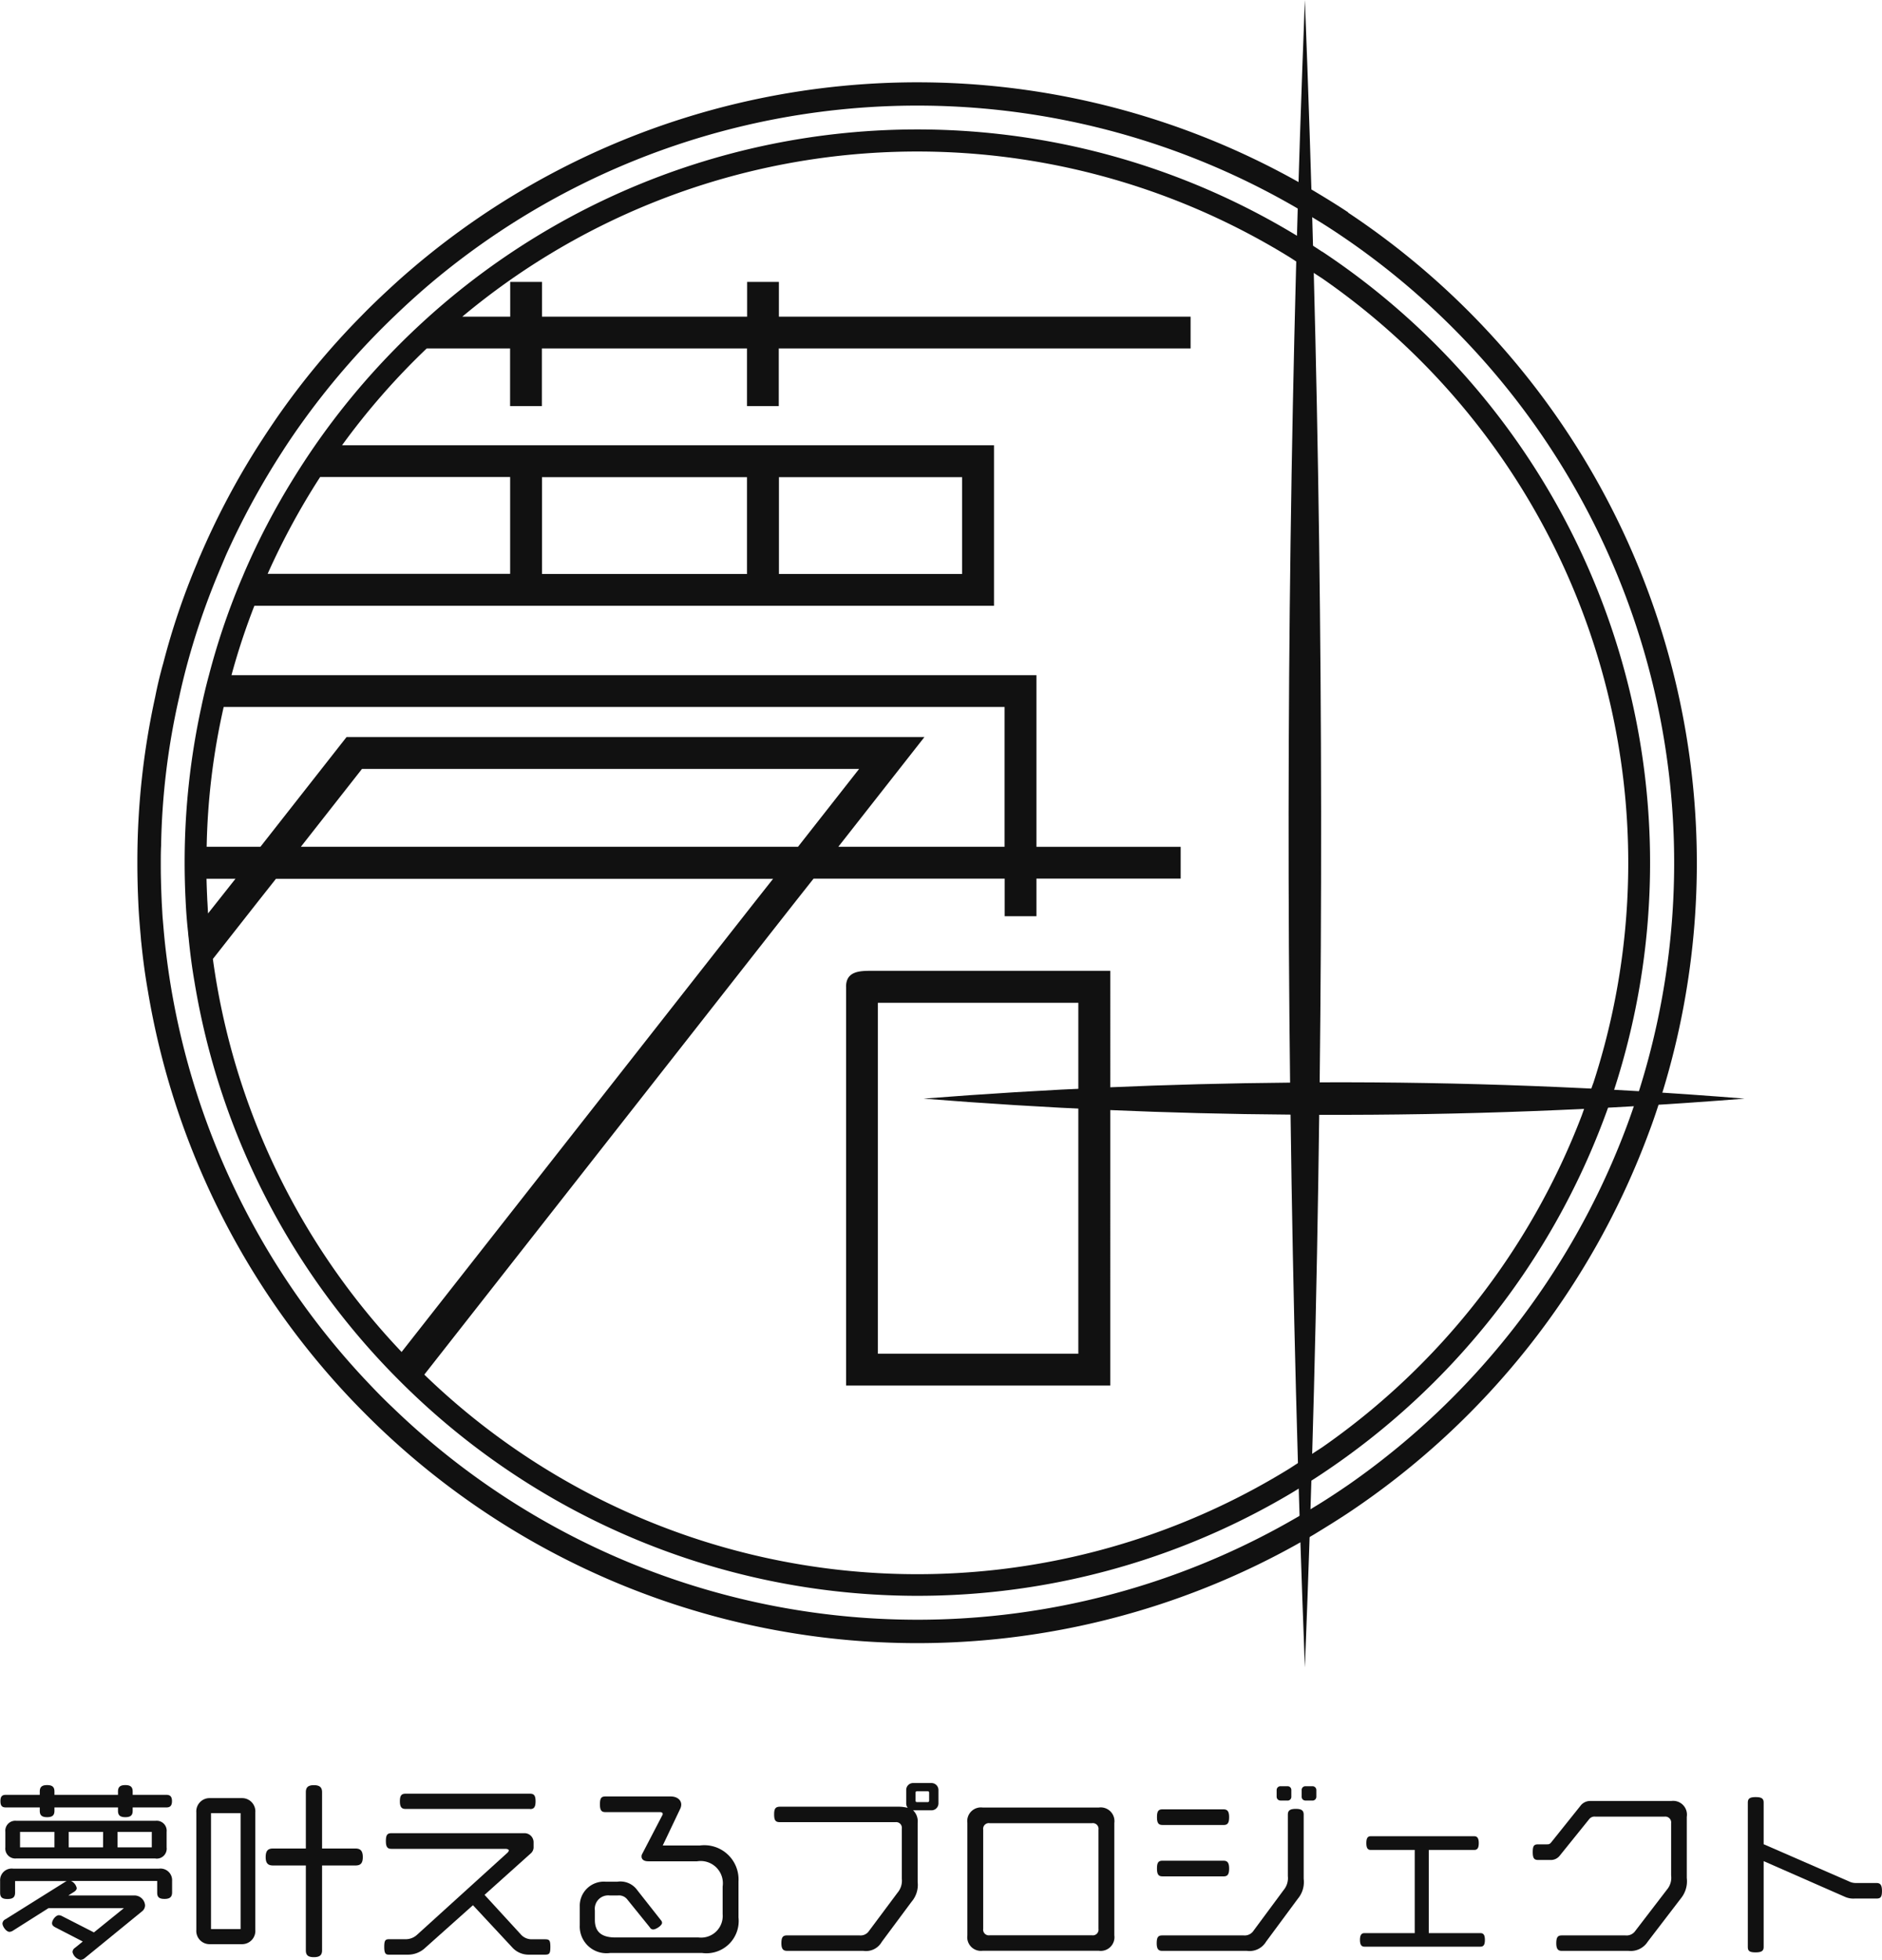
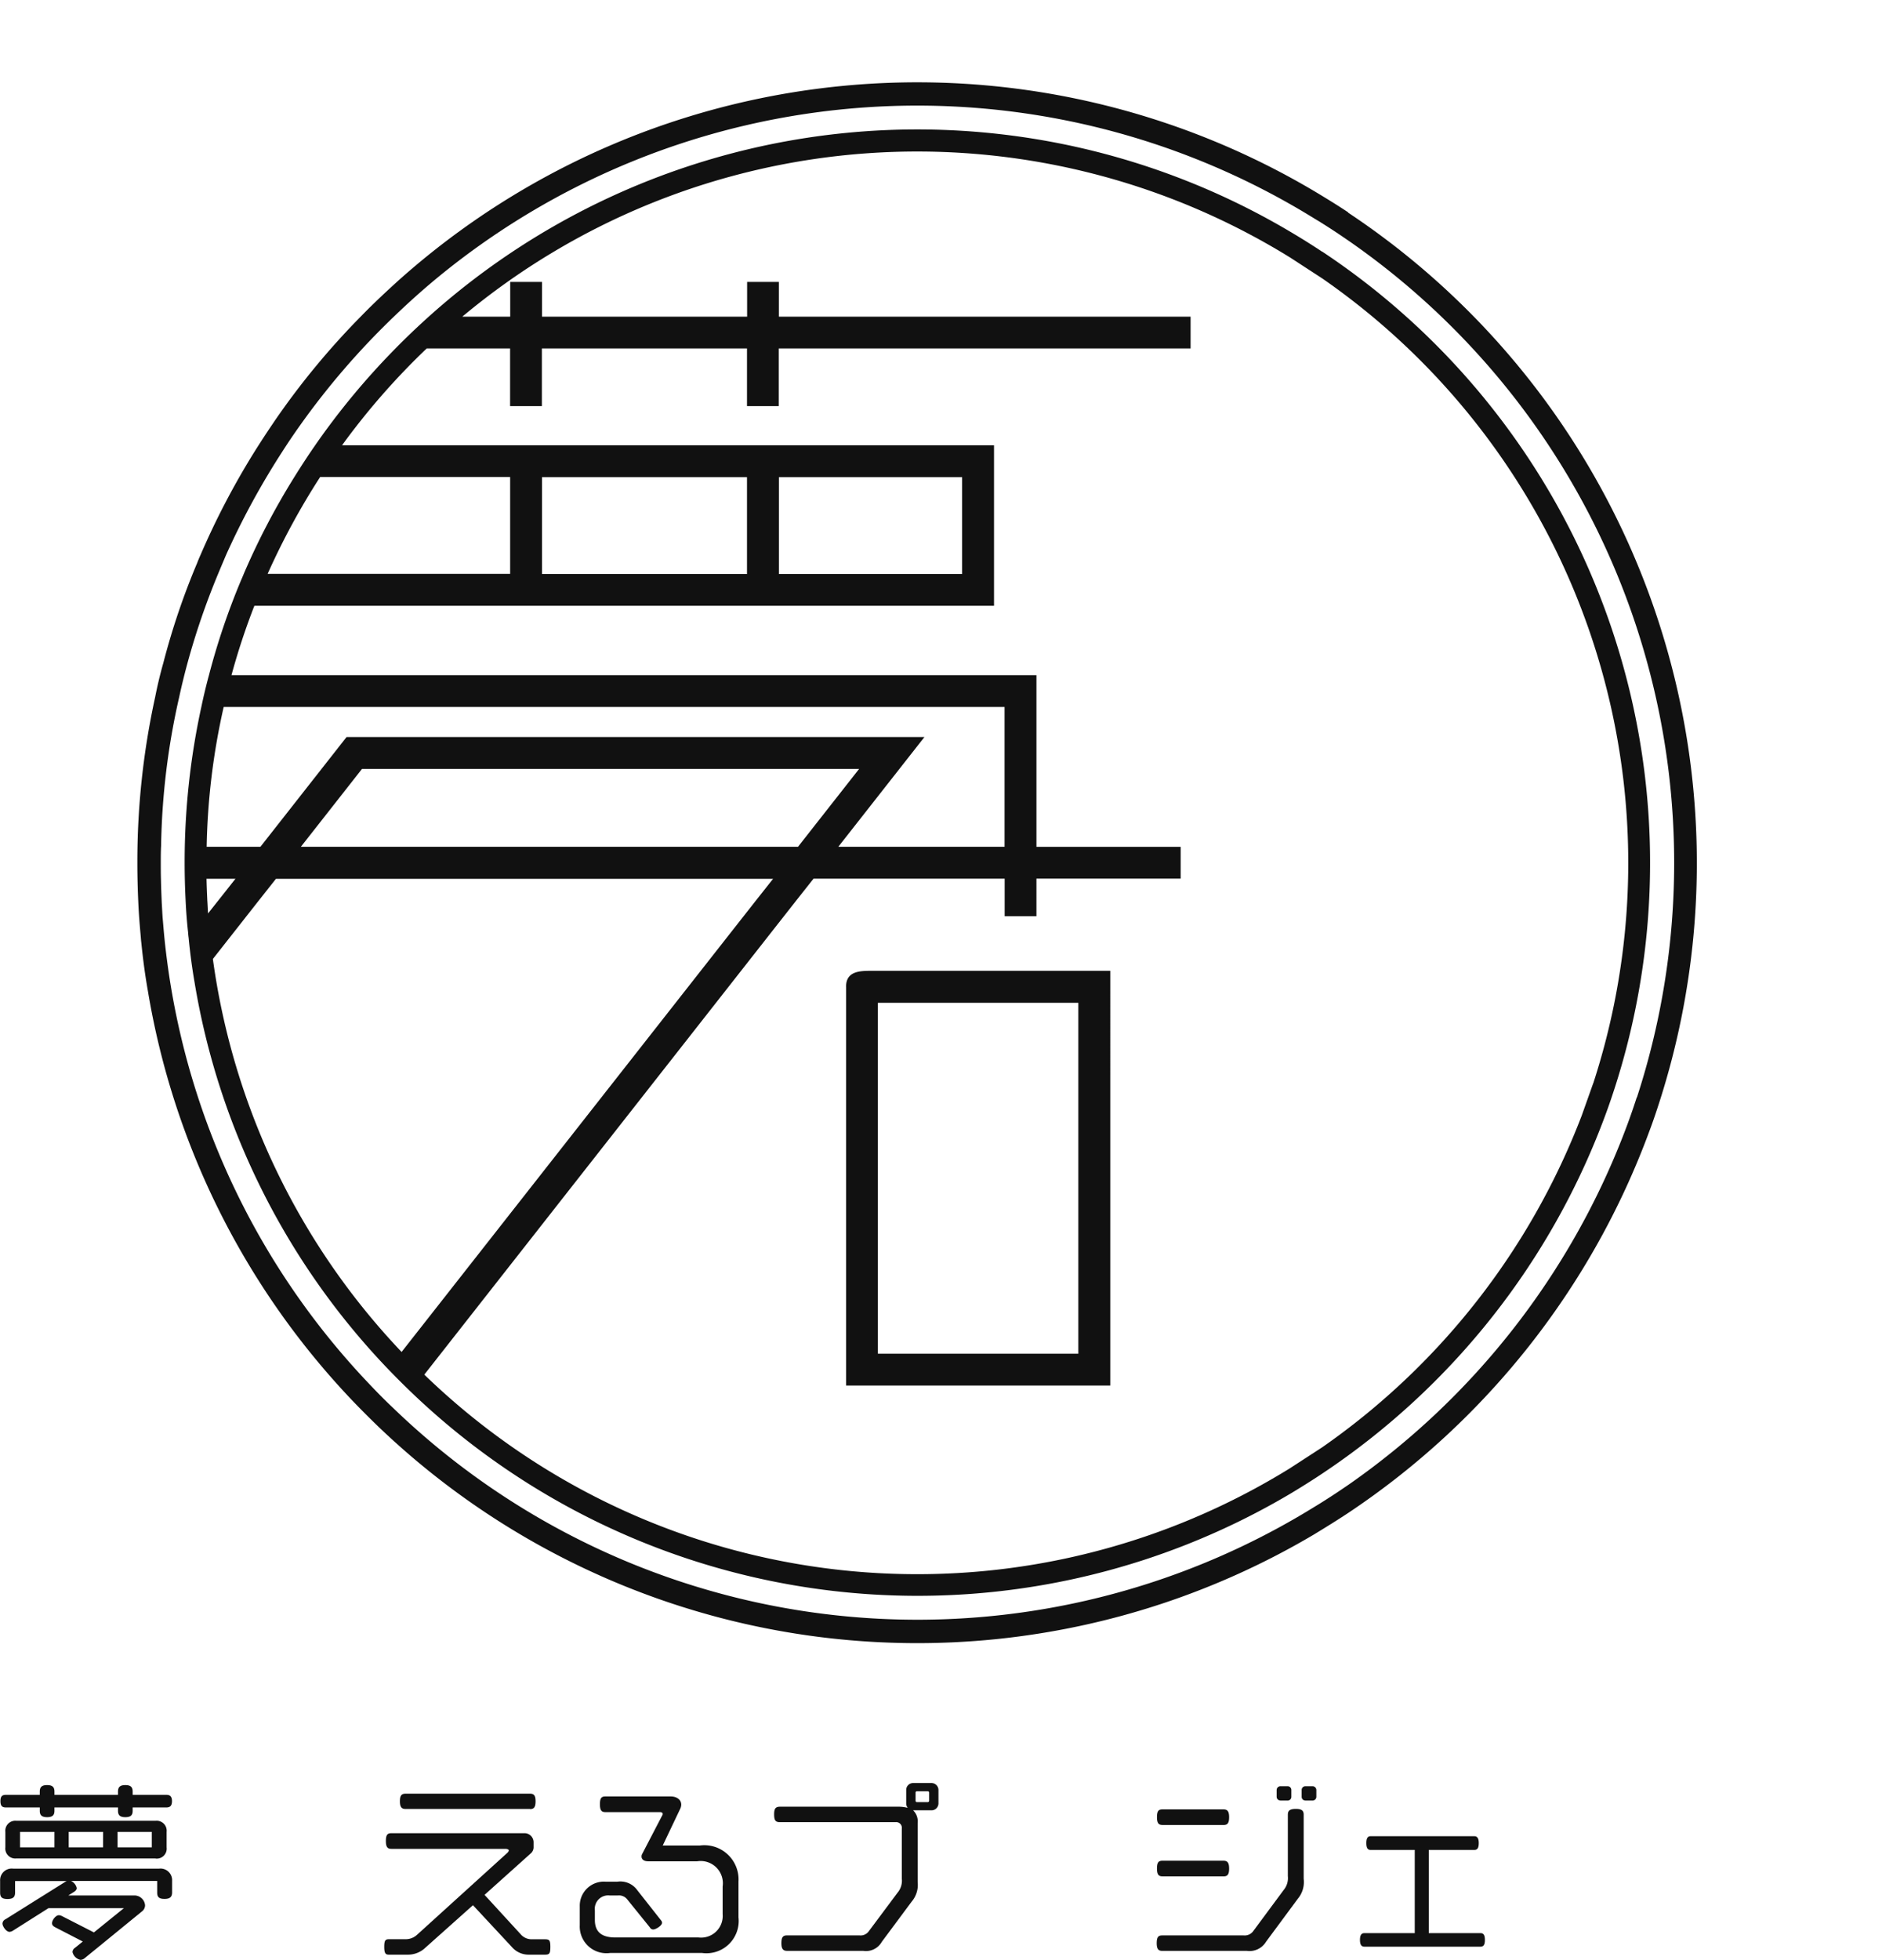
<svg xmlns="http://www.w3.org/2000/svg" width="76.986" height="80.12" viewBox="0 0 76.986 80.12">
  <g id="グループ_4414" data-name="グループ 4414" transform="translate(-175.073 -82.158)">
    <g id="グループ_4557" data-name="グループ 4557" transform="translate(175.073 82.158)">
      <g id="グループ_4555" data-name="グループ 4555" transform="translate(5.622)">
        <path id="パス_1371" data-name="パス 1371" d="M173.729,112.882c-.43-.286-.859-.553-1.3-.814a29.92,29.92,0,0,0-35.242,3.463c-.469.423-.924.853-1.361,1.3a29.978,29.978,0,0,0-3.287,3.958c-.293.423-.579.859-.853,1.3a29.281,29.281,0,0,0-2.07,3.958c-.039.1-.085.2-.124.293a28.759,28.759,0,0,0-1.3,3.847c-.117.43-.221.866-.312,1.3a29.763,29.763,0,0,0-.684,6.366c0,.514.013,1.022.039,1.536.02.436.052.872.1,1.3.007.085.013.169.026.254v.006c.059.606.137,1.2.241,1.8a29.891,29.891,0,0,0,7.916,15.811c.3.312.612.625.931.931a29.934,29.934,0,0,0,35.985,4.16c.443-.267.872-.534,1.3-.82a30.141,30.141,0,0,0,11.58-14.659c.15-.4.286-.807.416-1.211a29.987,29.987,0,0,0-12-34.084Zm-40.99,9.211h7.772v3.958h-9.92A29.36,29.36,0,0,1,132.738,122.093Zm-3.945,9.4h31.942v5.715h-6.8l3.522-4.485H133.819l-3.522,4.485h-2.2A28.064,28.064,0,0,1,128.793,131.493Zm23.493,5.715H131.951l2.5-3.183h20.336ZM128.123,139.4c-.013-.293-.026-.586-.032-.885h1.185l-.7.885-.423.534C128.142,139.754,128.136,139.578,128.123,139.4Zm7.948,18.461a29.012,29.012,0,0,1-7.72-16.066l.859-1.093,1.022-1.3.7-.885h20.336l-.7.885-1.022,1.3Zm48.743-10.981-.462,1.3a29.251,29.251,0,0,1-10.623,13.579l-1.3.846-.065.039A29,29,0,0,1,137,158.787l14.2-18.09,1.022-1.3.7-.885h7.818v1.536h1.3V138.51h5.9v-1.3h-5.9v-7.017H129.112a27.853,27.853,0,0,1,.937-2.838h30.256v-6.561h-26.67a29.059,29.059,0,0,1,3.463-3.958h3.411v2.357h1.3v-2.357H150.2v2.357h1.3v-2.357h16.846v-1.3H151.505v-1.419h-1.3v1.419h-8.391v-1.419h-1.3v1.419h-1.959a29.019,29.019,0,0,1,33.876-2.409l1.3.846a29.065,29.065,0,0,1,11.086,32.906Zm-43-20.824v-3.958H150.2v3.958Zm9.693,0v-3.958H159v3.958Zm2.747,16.879v16.3h10.806V142.279h-9.745C154.838,142.279,154.252,142.279,154.252,142.93Zm1.3.651h8.2v14.347h-8.2Z" transform="translate(-125.265 -102.591)" fill="#111" />
        <path id="パス_1372" data-name="パス 1372" d="M166.993,103.471c-.462-.306-.918-.586-1.387-.866A31.855,31.855,0,0,0,128.1,106.29c-.5.456-.989.911-1.452,1.387a31.429,31.429,0,0,0-3.5,4.212c-.312.456-.618.918-.911,1.387a31.546,31.546,0,0,0-2.2,4.212c-.046.1-.091.208-.13.312a29.413,29.413,0,0,0-1.387,4.094c-.13.456-.241.924-.332,1.387a31.426,31.426,0,0,0-.729,6.777c0,.547.013,1.087.039,1.634.019.462.059.931.1,1.387.007.091.013.182.026.273v.007c.065.644.15,1.282.26,1.907a31.869,31.869,0,0,0,8.423,16.834c.319.332.651.664.989.99a31.872,31.872,0,0,0,38.3,4.426c.469-.286.924-.566,1.387-.872a32.077,32.077,0,0,0,12.322-15.6c.163-.43.306-.859.443-1.289a31.92,31.92,0,0,0-12.765-36.277Zm11.8,36.18q-.225.7-.488,1.387a31.14,31.14,0,0,1-11.307,14.451c-.456.312-.918.618-1.387.9a30.892,30.892,0,0,1-37.71-4.062c-.339-.319-.664-.651-.983-.989a30.905,30.905,0,0,1-8.221-17.1c-.052-.39-.1-.774-.137-1.165-.026-.267-.046-.534-.071-.807v-.013c-.013-.182-.02-.371-.033-.566-.013-.312-.026-.625-.032-.944-.007-.228-.007-.462-.007-.69s0-.462.013-.69a29.323,29.323,0,0,1,.742-6.086c.1-.462.215-.931.339-1.387a29.857,29.857,0,0,1,1-3.02c.182-.469.378-.924.573-1.387a31.716,31.716,0,0,1,2.291-4.212c.3-.469.618-.931.95-1.387a31.154,31.154,0,0,1,3.691-4.212c.495-.475,1.015-.944,1.543-1.387a30.895,30.895,0,0,1,36.056-2.558c.469.28.931.586,1.387.9a30.942,30.942,0,0,1,11.8,35.021Z" transform="translate(-117.462 -94.788)" fill="#111" />
-         <path id="パス_1373" data-name="パス 1373" d="M313.438,126.071q-8.673-.7-17.382-.666.258-22.126-.605-44.247-.868,22.118-.605,44.259-7.5.065-14.994.654,7.492.6,15.013.654.149,11.305.586,22.6.446-11.292.586-22.592Q304.746,126.763,313.438,126.071Z" transform="translate(-247.695 -81.158)" fill="#111" />
        <path id="パス_1374" data-name="パス 1374" d="M318.417,307.093v-2.3" transform="translate(-278.625 -260.512)" fill="#111" />
        <line id="線_100" data-name="線 100" x1="0.462" y2="1.302" transform="translate(59.087 44.284)" fill="none" />
        <path id="パス_1375" data-name="パス 1375" d="M355.3,380.83l.065-.039,1.3-.846" transform="translate(-308.205 -320.78)" fill="#111" />
        <line id="線_101" data-name="線 101" x1="1.302" y1="0.846" transform="translate(47.161 10.532)" fill="none" />
      </g>
      <g id="グループ_4556" data-name="グループ 4556" transform="translate(0 72.891)">
        <path id="パス_1376" data-name="パス 1376" d="M95.881,450.61H94.5v.141c0,.172-.078.257-.3.257s-.3-.086-.3-.257v-.141h-2.6v.141c0,.172-.078.257-.3.257s-.3-.086-.3-.257v-.141h-1.39c-.148,0-.219-.062-.219-.257s.07-.258.219-.258h1.39v-.133c0-.172.07-.265.3-.265s.3.093.3.265v.133h2.6v-.133c0-.172.07-.265.3-.265s.3.093.3.265v.133h1.382c.148,0,.226.07.226.258S96.029,450.61,95.881,450.61Zm-.078,3.74c-.234,0-.3-.086-.3-.258v-.476H91.977a.415.415,0,0,1,.234.289c0,.062-.039.109-.109.156l-.234.148h2.678a.437.437,0,0,1,.461.4.314.314,0,0,1-.125.25l-2.335,1.905a.3.3,0,0,1-.18.078.429.429,0,0,1-.328-.32.216.216,0,0,1,.1-.172l.32-.258-1.132-.585c-.086-.047-.125-.094-.125-.164,0-.125.148-.327.281-.327a.318.318,0,0,1,.132.039l1.3.664,1.226-.991H91.056l-1.444.914a.317.317,0,0,1-.149.055c-.132,0-.289-.219-.289-.344a.209.209,0,0,1,.125-.172l2.444-1.53a.415.415,0,0,1,.062-.031H89.69v.469c0,.18-.078.265-.312.265s-.3-.086-.3-.265v-.476a.475.475,0,0,1,.539-.5h5.957a.475.475,0,0,1,.539.5v.484C96.107,454.264,96.029,454.35,95.8,454.35Zm-.367-1.655H89.745a.408.408,0,0,1-.453-.453v-.633a.408.408,0,0,1,.453-.452h5.691a.408.408,0,0,1,.453.452v.633A.408.408,0,0,1,95.436,452.7ZM91.3,451.609H89.893v.633H91.3Zm1.991,0H91.884v.633h1.405Zm1.991,0h-1.4v.633h1.4Z" transform="translate(-89.073 -449.611)" fill="#111" />
-         <path id="パス_1377" data-name="パス 1377" d="M131.5,456.2h-1.335a.542.542,0,0,1-.539-.586v-4.8a.542.542,0,0,1,.539-.585H131.5a.542.542,0,0,1,.539.585v4.8A.542.542,0,0,1,131.5,456.2Zm-.063-5.356h-1.21v4.739h1.21Zm4.7,2.139H134.77v3.467c0,.188-.086.281-.336.281s-.328-.093-.328-.281v-3.467h-1.343c-.2,0-.3-.086-.3-.343s.093-.351.3-.351h1.343v-2.3c0-.187.078-.289.328-.289s.336.1.336.289v2.3h1.366c.2,0,.3.094.3.351S136.339,452.983,136.136,452.983Z" transform="translate(-121.595 -449.611)" fill="#111" />
        <path id="パス_1378" data-name="パス 1378" d="M175.017,458.052h-.664a.9.9,0,0,1-.687-.312l-1.593-1.71-1.951,1.741a1.029,1.029,0,0,1-.718.281h-.773c-.132,0-.187-.055-.187-.32s.047-.312.2-.312h.679a.68.68,0,0,0,.453-.172l3.685-3.342c.055-.047.078-.086.078-.117s-.047-.063-.149-.063h-4.653c-.156,0-.226-.07-.226-.32s.062-.32.226-.32h5.426a.372.372,0,0,1,.39.367v.187a.332.332,0,0,1-.117.273l-1.889,1.694,1.483,1.616a.586.586,0,0,0,.437.2h.546c.187,0,.226.039.226.312S175.2,458.052,175.017,458.052Zm-.609-5.957h-5.09c-.156,0-.234-.07-.234-.312s.07-.312.234-.312h5.09c.156,0,.226.07.226.312S174.564,452.1,174.408,452.1Z" transform="translate(-152.726 -451.034)" fill="#111" />
        <path id="パス_1379" data-name="パス 1379" d="M213.833,458.456h-3.747a1.093,1.093,0,0,1-1.249-1.132v-.773a.985.985,0,0,1,1.07-1.007h.461a.85.85,0,0,1,.827.352l.984,1.249a.173.173,0,0,1,.024.078c0,.117-.258.273-.359.273a.155.155,0,0,1-.14-.086l-.922-1.14a.43.43,0,0,0-.39-.164h-.328a.548.548,0,0,0-.609.609v.39c0,.476.257.718.843.718h3.4a.884.884,0,0,0,.984-.952v-1.132a.91.91,0,0,0-1.046-1.03h-1.991c-.2,0-.281-.086-.281-.2a.216.216,0,0,1,.031-.109l.812-1.561a.125.125,0,0,0,.024-.063c0-.047-.039-.078-.109-.078h-2.233c-.156,0-.227-.062-.227-.32s.063-.32.227-.32h2.662c.266,0,.437.14.437.336a.409.409,0,0,1-.047.179l-.71,1.491h1.514a1.4,1.4,0,0,1,1.585,1.475V457A1.32,1.32,0,0,1,213.833,458.456Z" transform="translate(-185.121 -451.508)" fill="#111" />
        <path id="パス_1380" data-name="パス 1380" d="M255.437,450.379h-.757a.618.618,0,0,1,.187.515v2.412a1.061,1.061,0,0,1-.25.812l-1.218,1.639a.742.742,0,0,1-.757.367h-3.115c-.156,0-.234-.07-.234-.312,0-.257.07-.32.234-.32h2.959a.414.414,0,0,0,.39-.18l1.171-1.569a.757.757,0,0,0,.172-.57v-2.045a.233.233,0,0,0-.258-.265H249.23c-.18,0-.234-.078-.234-.32,0-.227.054-.312.242-.312h4.809a1.555,1.555,0,0,1,.414.047.292.292,0,0,1-.062-.179v-.554a.28.28,0,0,1,.281-.281h.757a.285.285,0,0,1,.281.281v.554A.285.285,0,0,1,255.437,450.379Zm-.1-.726a.058.058,0,0,0-.055-.055h-.445a.053.053,0,0,0-.055.055v.336a.054.054,0,0,0,.055.055h.445a.059.059,0,0,0,.055-.055Z" transform="translate(-217.329 -449.262)" fill="#111" />
-         <path id="パス_1381" data-name="パス 1381" d="M294.287,460.2h-4.739a.559.559,0,0,1-.632-.632v-4.59a.559.559,0,0,1,.632-.632h4.739a.561.561,0,0,1,.64.632v4.59A.561.561,0,0,1,294.287,460.2Zm-.008-4.95a.233.233,0,0,0-.266-.265h-4.185a.232.232,0,0,0-.265.265v4.052a.233.233,0,0,0,.265.266h4.185a.233.233,0,0,0,.266-.266Z" transform="translate(-249.344 -453.342)" fill="#111" />
        <path id="パス_1382" data-name="パス 1382" d="M333.818,454.531l-1.3,1.757a.788.788,0,0,1-.781.375h-3.466c-.149,0-.226-.07-.226-.312,0-.257.07-.32.226-.32h3.334a.435.435,0,0,0,.406-.2l1.226-1.655a.759.759,0,0,0,.172-.57V451.1c0-.156.063-.242.328-.242.226,0,.32.063.32.234v2.623A1.062,1.062,0,0,1,333.818,454.531Zm-3.045-3.014h-2.49c-.156,0-.227-.07-.227-.32s.063-.32.227-.32h2.49c.156,0,.234.07.234.32S330.938,451.518,330.774,451.518Zm0,2.1h-2.49c-.156,0-.227-.07-.227-.32s.063-.32.227-.32h2.49c.156,0,.234.07.234.32S330.938,453.618,330.774,453.618Zm2.623-3.1h-.289a.156.156,0,0,1-.156-.156v-.273a.156.156,0,0,1,.156-.156h.289a.152.152,0,0,1,.156.156v.273A.152.152,0,0,1,333.4,450.519Zm1.023,0h-.289a.152.152,0,0,1-.156-.156v-.273a.152.152,0,0,1,.156-.156h.289a.156.156,0,0,1,.156.156v.273A.156.156,0,0,1,334.42,450.519Z" transform="translate(-280.728 -449.8)" fill="#111" />
        <path id="パス_1383" data-name="パス 1383" d="M374.947,464.775H370.2c-.117,0-.18-.078-.18-.273s.055-.281.18-.281h2.061v-3.4h-1.8c-.125,0-.18-.078-.18-.281s.055-.281.18-.281h4.231c.125,0,.188.078.188.281s-.055.281-.187.281h-1.858v3.4h2.116c.125,0,.18.078.18.281S375.072,464.775,374.947,464.775Z" transform="translate(-314.389 -458.084)" fill="#111" />
-         <path id="パス_1384" data-name="パス 1384" d="M411.75,456.95l-1.358,1.772a.823.823,0,0,1-.781.375h-2.733c-.148,0-.226-.07-.226-.312,0-.257.07-.32.226-.32h2.608a.432.432,0,0,0,.4-.187l1.3-1.694a.746.746,0,0,0,.164-.57v-2.139a.239.239,0,0,0-.266-.266h-2.834a.275.275,0,0,0-.25.1l-1.21,1.5a.459.459,0,0,1-.336.172h-.539c-.156,0-.226-.055-.226-.32s.055-.32.226-.32h.359c.086,0,.117-.008.2-.117l1.194-1.491a.5.5,0,0,1,.39-.164h3.3a.564.564,0,0,1,.632.648v2.5A1.108,1.108,0,0,1,411.75,456.95Z" transform="translate(-342.99 -452.234)" fill="#111" />
-         <path id="パス_1385" data-name="パス 1385" d="M455.393,456.326h-.89a.848.848,0,0,1-.39-.07l-3.326-1.46V458.3c0,.156-.07.226-.328.226s-.32-.062-.32-.226v-5.895c0-.156.07-.226.32-.226s.328.063.328.226v1.7l3.513,1.53a.609.609,0,0,0,.234.055h.859c.156,0,.234.063.234.328S455.557,456.326,455.393,456.326Z" transform="translate(-378.642 -451.602)" fill="#111" />
      </g>
    </g>
  </g>
</svg>